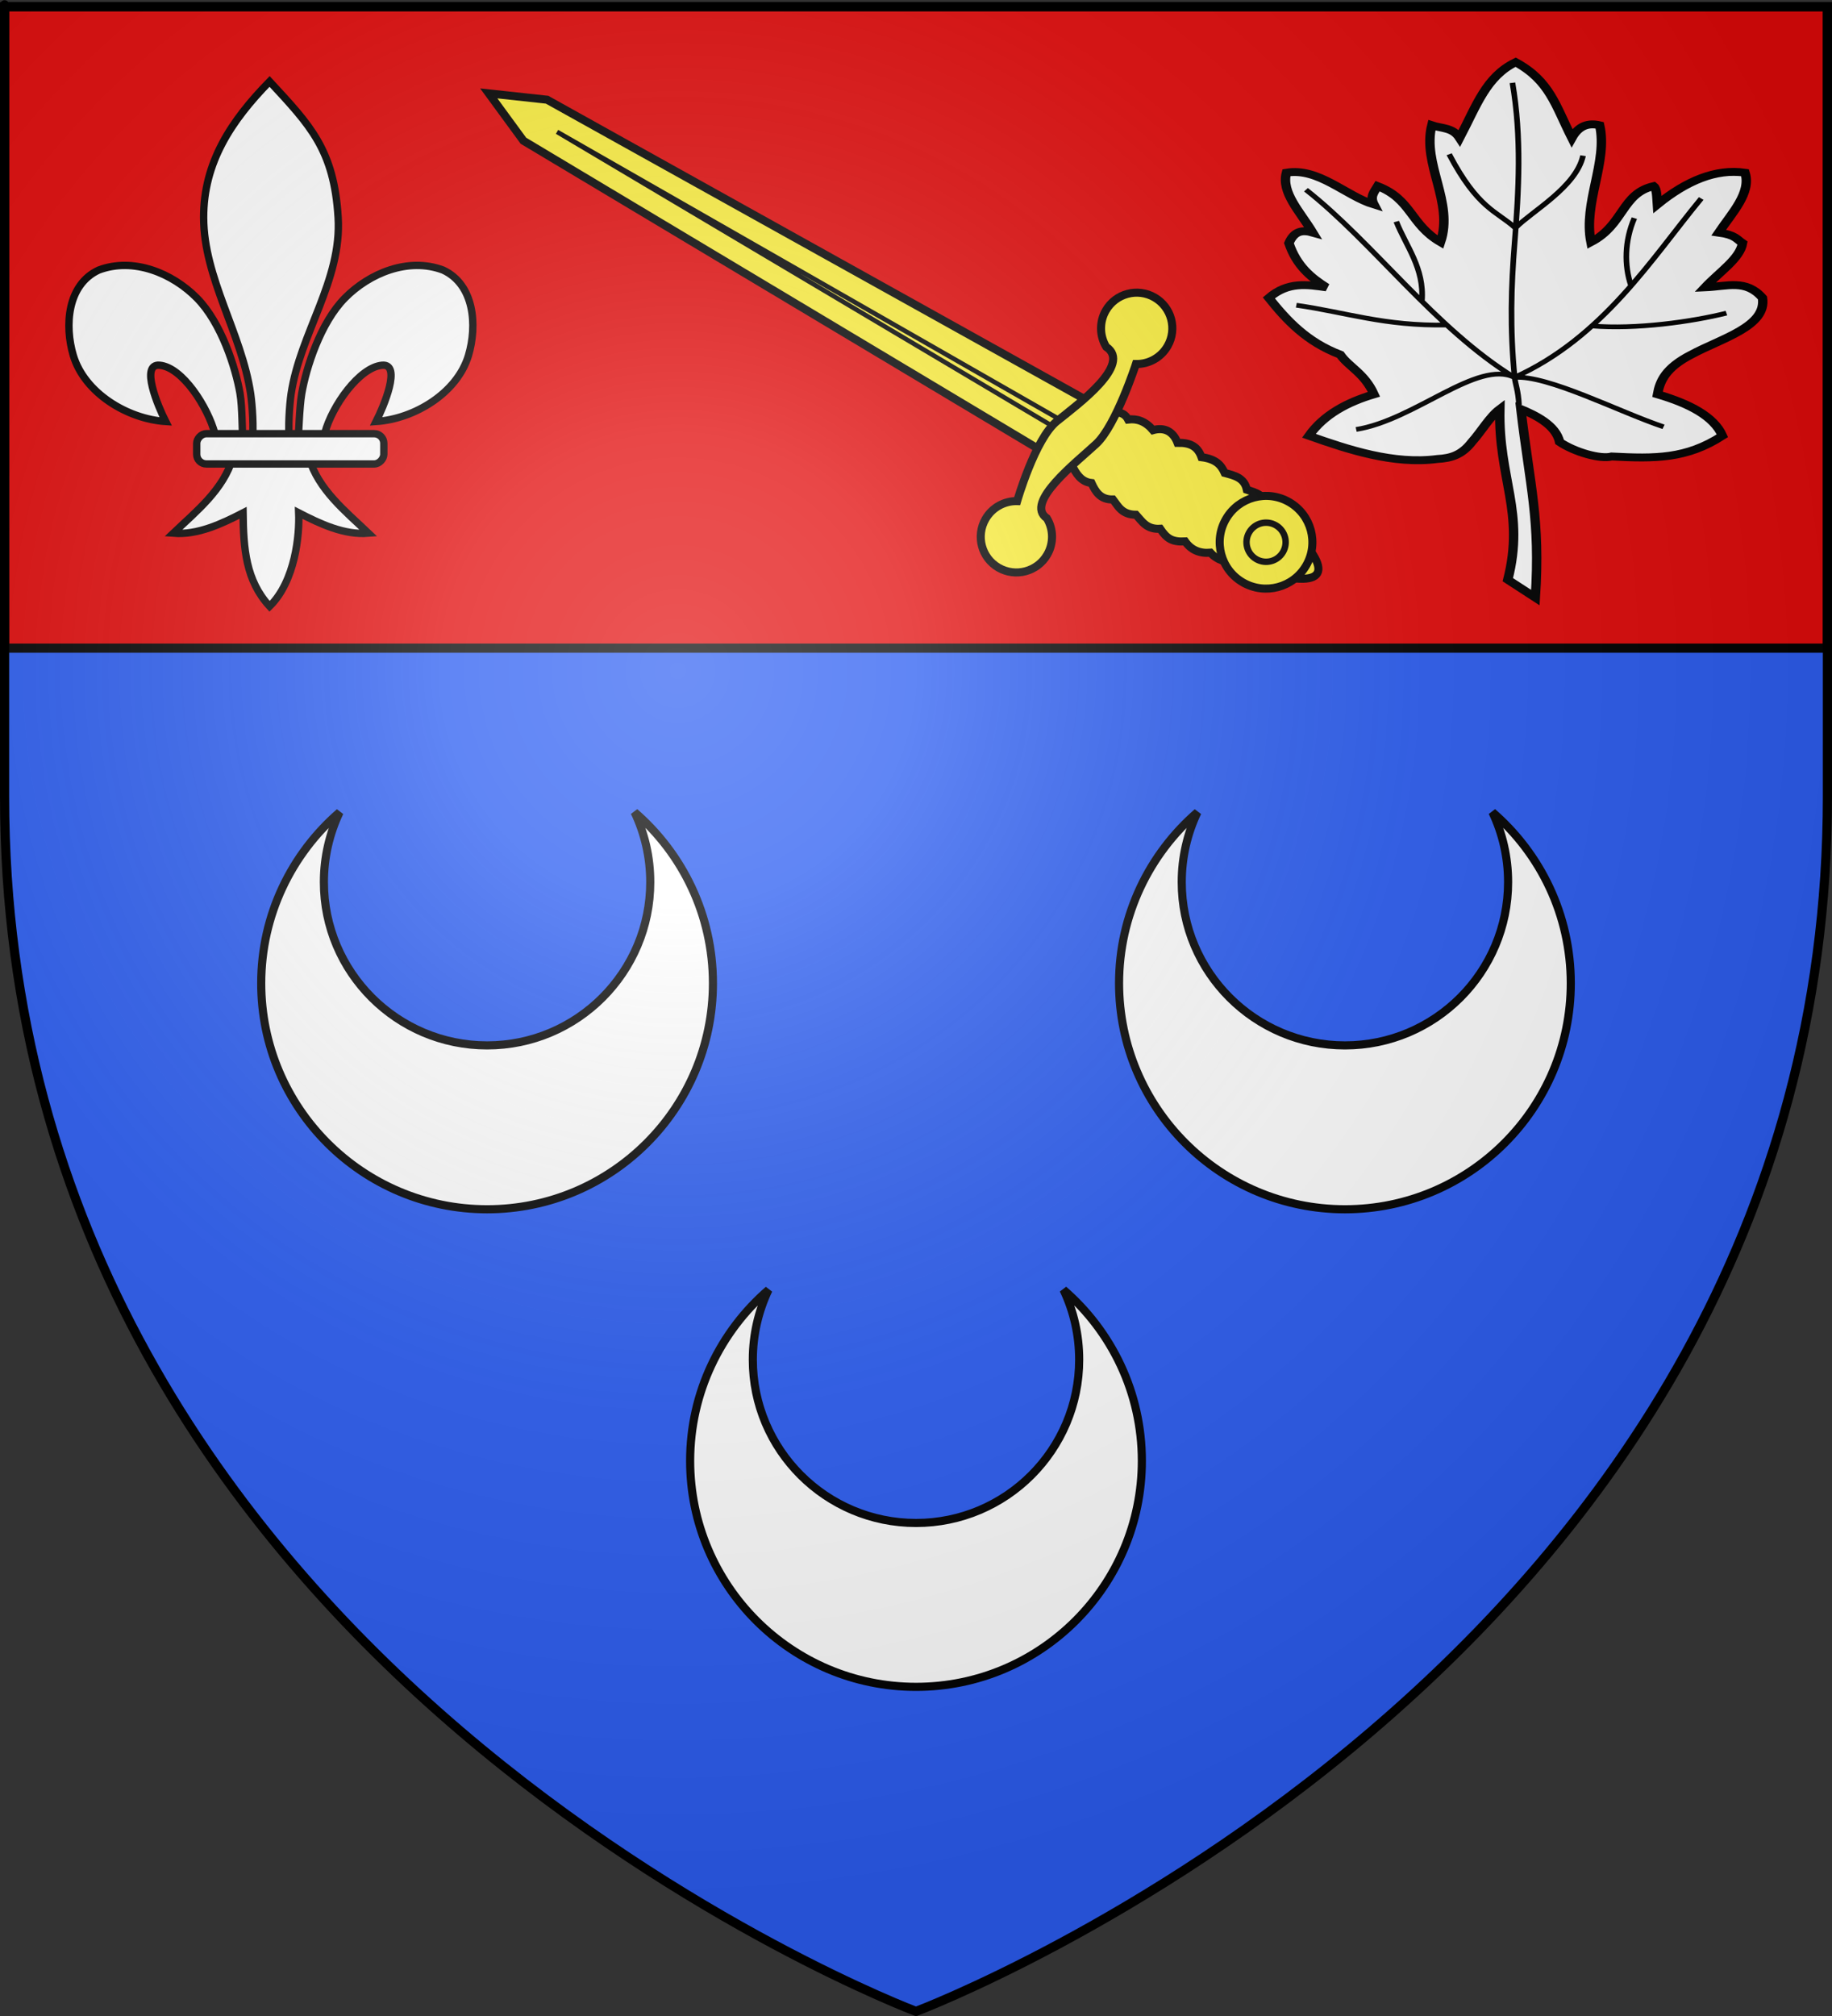
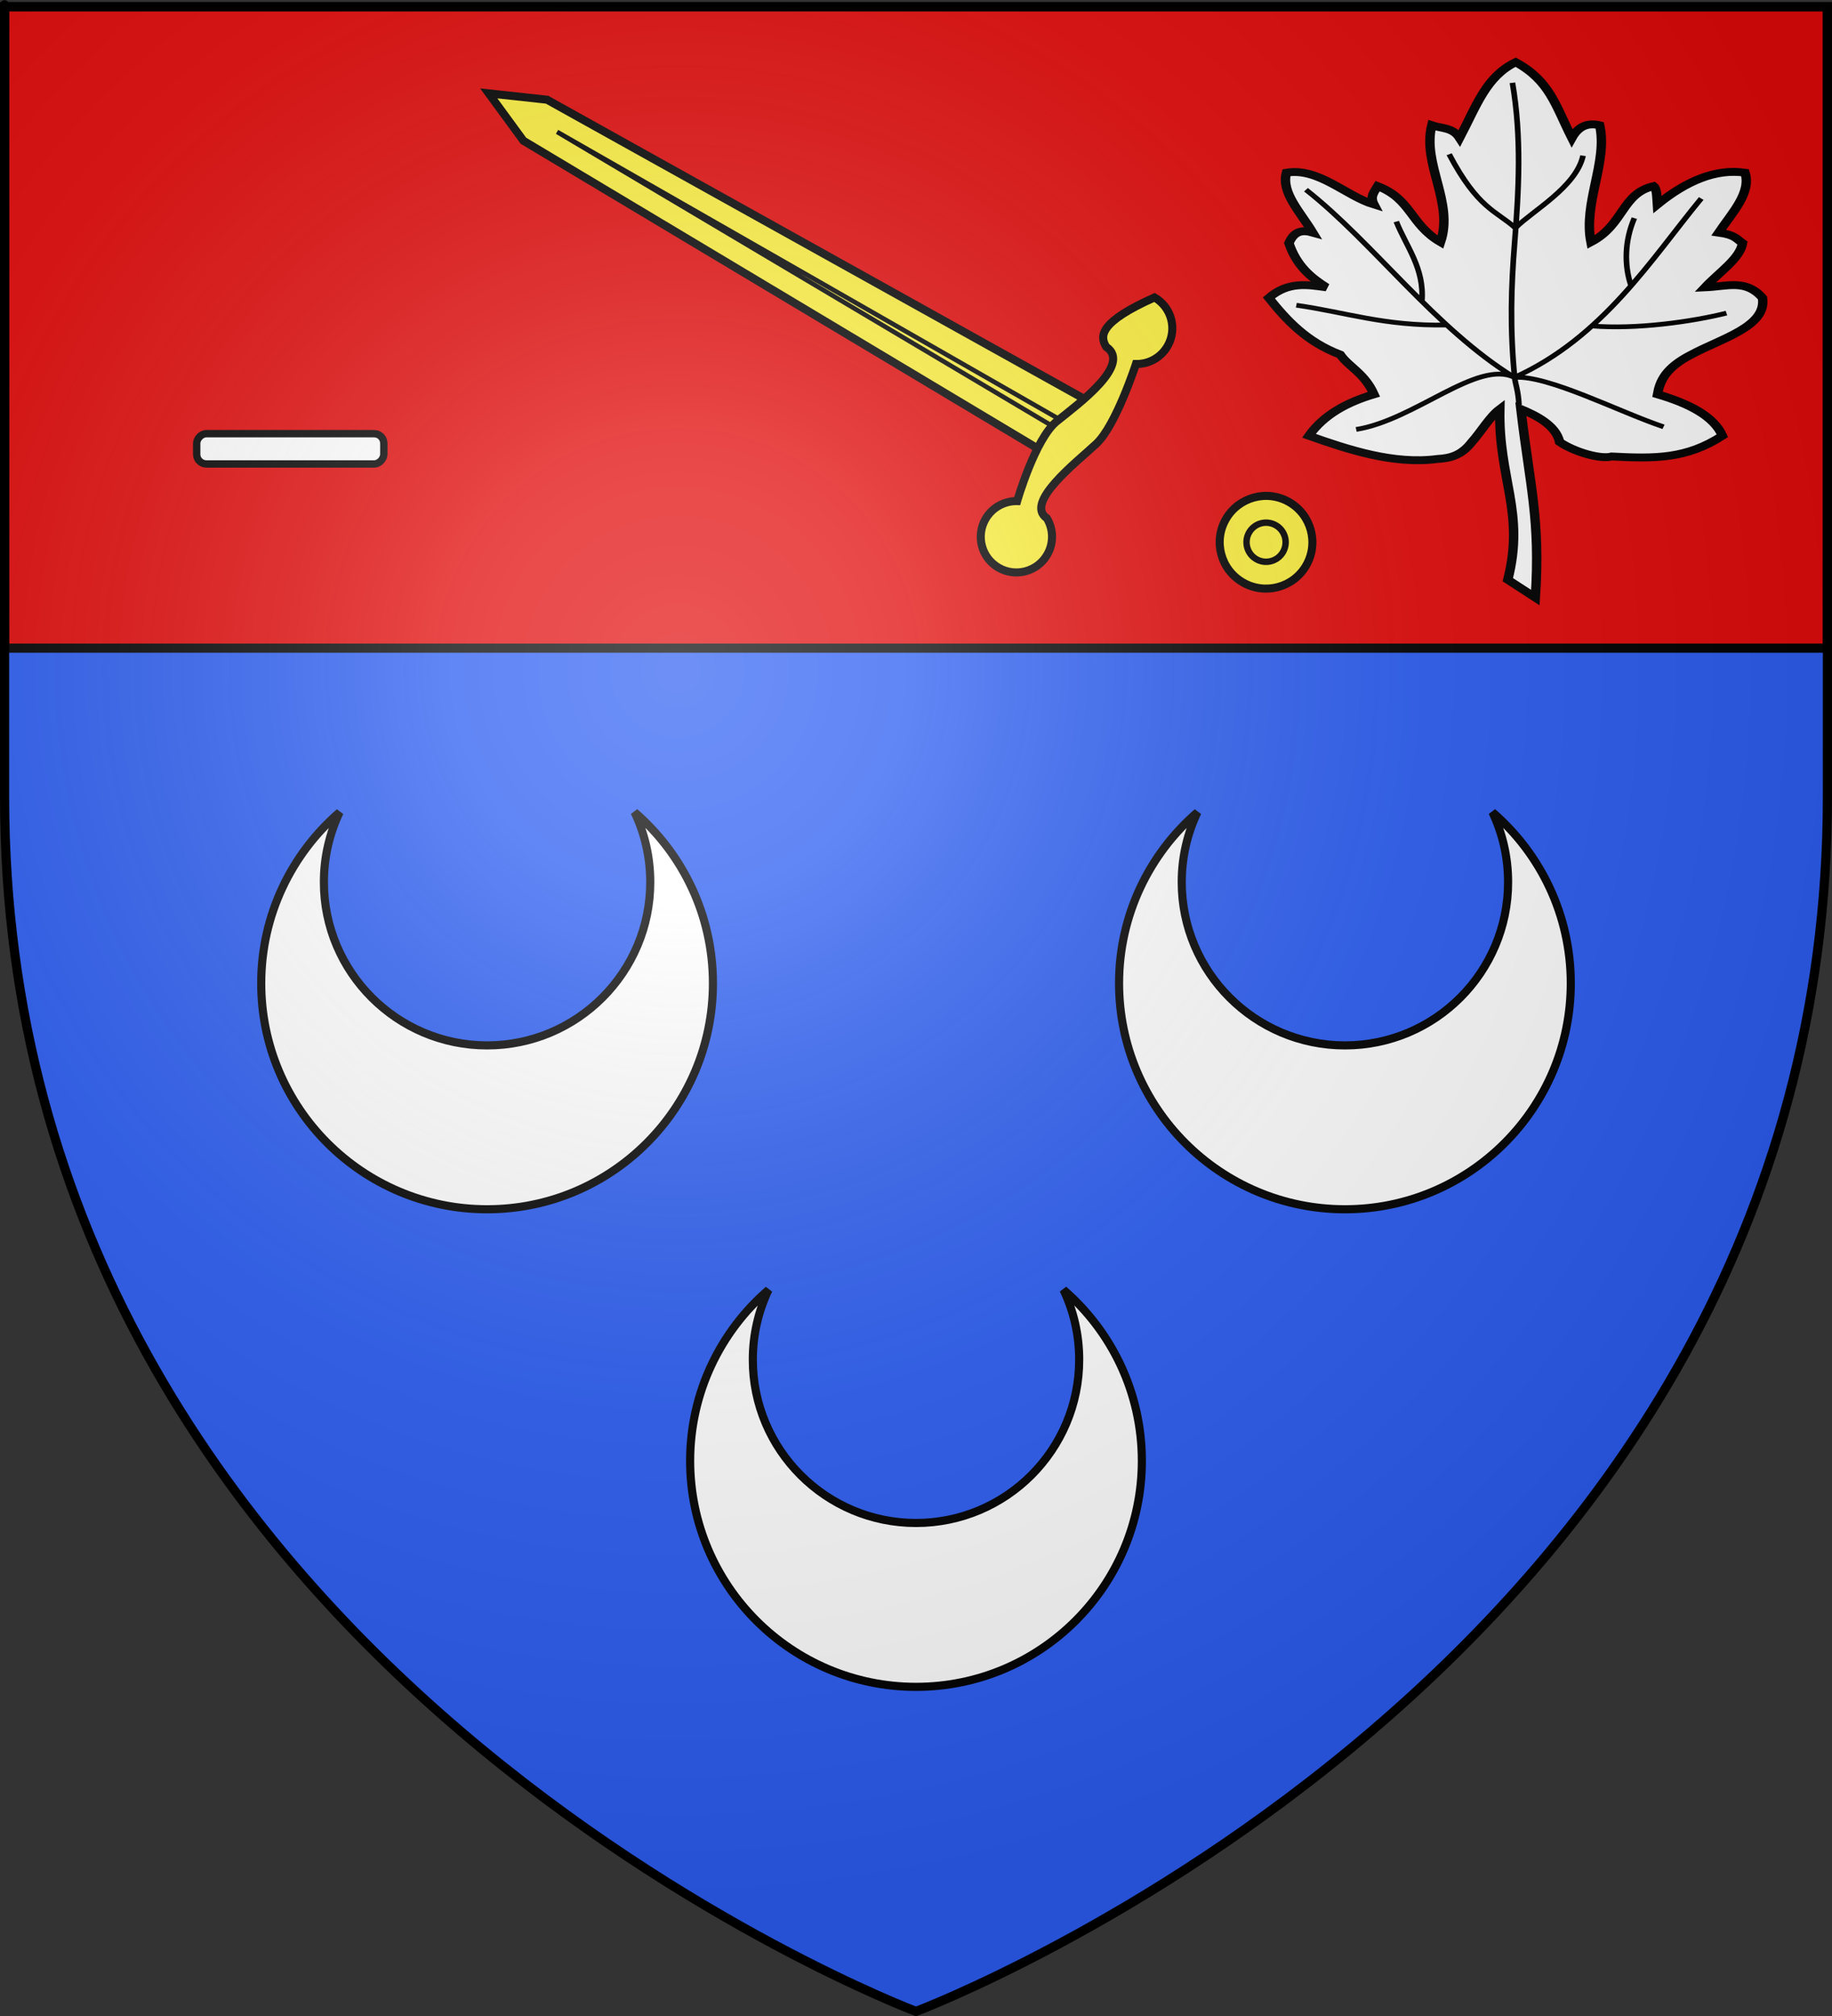
<svg xmlns="http://www.w3.org/2000/svg" xmlns:ns1="http://sodipodi.sourceforge.net/DTD/sodipodi-0.dtd" xmlns:ns2="http://www.inkscape.org/namespaces/inkscape" xmlns:xlink="http://www.w3.org/1999/xlink" height="660" width="600" version="1.0" id="svg2" ns1:version="0.32" ns2:version="0.46" ns1:docname="Blason ville ca Blainville (Québec).svg" ns1:docbase="D:\Mes documents\Renaud-Notre Lapin" ns2:export-filename="/Users/olivier/Desktop/Blason Rouge/Blason_Vide_3D.png" ns2:export-xdpi="144" ns2:export-ydpi="144" ns2:output_extension="org.inkscape.output.svg.inkscape">
  <rect width="100%" height="100%" fill="#333333" stroke="none" />
  <ns1:namedview ns2:window-height="814" ns2:window-width="1152" ns2:pageshadow="2" ns2:pageopacity="0.0" guidetolerance="10.0" gridtolerance="10.0" objecttolerance="10.0" borderopacity="1.0" bordercolor="#666666" pagecolor="#ffffff" id="base" showgrid="false" height="660px" ns2:zoom="1.7819091" ns2:cx="312.85367" ns2:cy="452.70925" ns2:window-x="-8" ns2:window-y="-8" ns2:current-layer="layer3" showguides="true" ns2:guide-bbox="true" />
  <desc id="desc4">Flag of Canton of Valais (Wallis)</desc>
  <defs id="defs6">
    <linearGradient id="linearGradient2893">
      <stop style="stop-color:white;stop-opacity:0.314;" offset="0" id="stop2895" />
      <stop id="stop2897" offset="0.19" style="stop-color:white;stop-opacity:0.251;" />
      <stop style="stop-color:#6b6b6b;stop-opacity:0.125;" offset="0.6" id="stop2901" />
      <stop style="stop-color:black;stop-opacity:0.125;" offset="1" id="stop2899" />
    </linearGradient>
    <radialGradient ns2:collect="always" xlink:href="#linearGradient2893" id="radialGradient3163" gradientUnits="userSpaceOnUse" gradientTransform="matrix(1.353,0,0,1.349,-77.629,-85.747)" cx="221.445" cy="226.331" fx="221.445" fy="226.331" r="300" />
  </defs>
  <g ns2:groupmode="layer" id="layer3" ns2:label="Fond écu" style="display:inline" transform="translate(1e-7,1.2525328e-6)">
    <path id="path2855" style="fill:#2b5df2;fill-opacity:1;fill-rule:evenodd;stroke:none;stroke-width:1px;stroke-linecap:butt;stroke-linejoin:miter;stroke-opacity:1" d="M 300,658.5 C 300,658.5 598.5,546.18 598.5,260.728 C 598.5,-24.723 598.5,2.176 598.5,2.176 L 1.5,2.176 L 1.5,260.728 C 1.5,546.18 300,658.5 300,658.5 z" ns1:nodetypes="cccccc" />
    <path style="fill:#e20909;fill-opacity:1;fill-rule:evenodd;stroke:#000000;stroke-width:3;stroke-linecap:butt;stroke-linejoin:miter;stroke-miterlimit:4;stroke-dasharray:none;stroke-opacity:1;display:inline" d="M 1.5,2.188 L 1.5,212.188 L 598.5,212.188 C 598.5,65.865 598.5,2.188 598.5,2.188 L 1.5,2.188 z" id="path5212" />
    <g id="g3310" transform="translate(12.702,0)">
      <path style="fill:#ffffff;stroke:#000000;stroke-width:2.663;stroke-miterlimit:4;stroke-dasharray:none;stroke-opacity:1" d="M 195.134,265.899 C 198.429,272.838 200.266,280.597 200.266,288.786 C 200.266,318.292 176.342,342.244 146.836,342.244 C 117.329,342.244 93.378,318.292 93.378,288.786 C 93.378,280.606 95.221,272.86 98.51,265.927 C 82.81,279.495 72.849,299.545 72.849,321.909 C 72.849,362.744 106,395.896 146.836,395.896 C 187.671,395.896 220.794,362.744 220.794,321.909 C 220.794,299.535 210.846,279.468 195.134,265.899 z" id="path3306" />
      <path style="fill:#ffffff;stroke:#000000;stroke-width:2.663;stroke-miterlimit:4;stroke-dasharray:none;stroke-opacity:1" d="M 476.086,265.899 C 479.382,272.838 481.218,280.597 481.218,288.786 C 481.218,318.292 457.295,342.244 427.788,342.244 C 398.281,342.244 374.33,318.292 374.33,288.786 C 374.33,280.606 376.173,272.86 379.462,265.927 C 363.762,279.495 353.801,299.545 353.801,321.909 C 353.801,362.744 386.952,395.896 427.788,395.896 C 468.623,395.896 501.747,362.744 501.747,321.909 C 501.747,299.535 491.799,279.468 476.086,265.899 z" id="path3308" />
    </g>
    <path style="fill:#ffffff;stroke:#000000;stroke-width:2.663;stroke-miterlimit:4;stroke-dasharray:none;stroke-opacity:1" d="M 348.312,422.248 C 351.607,429.187 353.444,436.946 353.444,445.135 C 353.444,474.642 329.521,498.593 300.014,498.593 C 270.507,498.593 246.556,474.642 246.556,445.135 C 246.556,436.955 248.399,429.209 251.688,422.276 C 235.988,435.845 226.027,455.894 226.027,478.258 C 226.027,519.094 259.178,552.245 300.014,552.245 C 340.849,552.245 373.973,519.094 373.973,478.258 C 373.973,455.884 364.025,435.817 348.312,422.248 z" id="path2527" />
    <g id="g3895" transform="translate(0.177,0)">
      <g style="fill:#ffffff;stroke:#000000;stroke-width:3.899;stroke-miterlimit:4;stroke-dasharray:none;stroke-opacity:1" transform="matrix(0.619,0,0,0.619,27.373,25.261)" id="g3590">
        <g id="g3592" ns2:label="Timbre" transform="translate(-551.047,-391.498)" style="fill:#ffffff;stroke:#000000;stroke-width:3.899;stroke-miterlimit:4;stroke-dasharray:none;stroke-opacity:1;display:inline" />
        <g ns2:label="Escudo" id="g3594" transform="translate(-551.047,-391.498)" style="fill:#ffffff;stroke:#000000;stroke-width:3.899;stroke-miterlimit:4;stroke-dasharray:none;stroke-opacity:1;display:inline" />
        <g id="g3596" ns2:label="Piezas" style="fill:#ffffff;stroke:#000000;stroke-width:3.899;stroke-miterlimit:4;stroke-dasharray:none;stroke-opacity:1;display:inline" transform="translate(-494.619,-468.138)" />
        <g id="layer5" ns2:label="Muebles" style="fill:#ffffff;stroke:#000000;stroke-width:3.899;stroke-miterlimit:4;stroke-dasharray:none;stroke-opacity:1;display:inline" transform="translate(-494.619,-468.138)" />
        <g style="fill:#ffffff;stroke:#000000;stroke-width:3.899;stroke-miterlimit:4;stroke-dasharray:none;stroke-opacity:1" id="g3599" ns2:label="Ornamento" transform="translate(-494.619,-468.138)" />
        <g id="layer6" ns2:label="Borde 3px" style="fill:#ffffff;stroke:#000000;stroke-width:3.899;stroke-miterlimit:4;stroke-dasharray:none;stroke-opacity:1;display:inline" transform="translate(-494.619,-468.138)">
          <g id="g4474" ns2:label="Timbre" transform="translate(132.064,371.229)" style="fill:#ffffff;stroke:#000000;stroke-width:3.899;stroke-miterlimit:4;stroke-dasharray:none;stroke-opacity:1;display:inline" />
          <g ns2:label="Escudo" id="g4476" transform="translate(132.064,371.229)" style="fill:#ffffff;stroke:#000000;stroke-width:3.899;stroke-miterlimit:4;stroke-dasharray:none;stroke-opacity:1;display:inline" />
          <g id="g4478" ns2:label="Piezas" style="fill:#ffffff;stroke:#000000;stroke-width:3.899;stroke-miterlimit:4;stroke-dasharray:none;stroke-opacity:1;display:inline" transform="translate(188.493,294.589)" />
          <g id="g4480" ns2:label="Muebles" style="fill:#ffffff;stroke:#000000;stroke-width:3.899;stroke-miterlimit:4;stroke-dasharray:none;stroke-opacity:1;display:inline" transform="translate(188.493,294.589)" />
          <g style="fill:#ffffff;stroke:#000000;stroke-width:3.899;stroke-miterlimit:4;stroke-dasharray:none;stroke-opacity:1" id="g4482" ns2:label="Ornamento" transform="translate(188.493,294.589)" />
          <path style="fill:#ffffff;fill-opacity:1;fill-rule:evenodd;stroke:#000000;stroke-width:3.899;stroke-linecap:butt;stroke-linejoin:miter;stroke-miterlimit:4;stroke-dasharray:none;stroke-opacity:1;display:inline" d="M 563.348,435.172 L 563.348,435.172" id="path2459" ns2:connector-type="polyline" />
          <path style="fill:#ffffff;fill-opacity:1;fill-rule:evenodd;stroke:#000000;stroke-width:3.899;stroke-linecap:butt;stroke-linejoin:miter;stroke-miterlimit:4;stroke-dasharray:none;stroke-opacity:1;display:inline" d="M 563.348,435.172 L 563.348,435.172" id="path2461" ns2:connector-type="polyline" />
          <g style="fill:#ffffff;stroke:#000000;stroke-width:5.355;stroke-miterlimit:4;stroke-dasharray:none;stroke-opacity:1;display:inline" id="g3413" transform="matrix(0.728,0,0,0.728,638.019,1001.884)">
-             <path ns1:nodetypes="csssssscscsscccccccsscscssssssc" id="path3415" d="M -62.178,-730.047 C -32.715,-698.201 -15.392,-680.639 -12.365,-631.226 C -9.564,-585.498 -39.994,-547.267 -46.553,-503.038 C -47.797,-494.649 -48.864,-477.525 -47.74,-470.58 C -46.908,-465.437 -44.348,-449.725 -41.553,-469.166 C -40.978,-473.165 -40.565,-493.226 -38.803,-503.413 C -35.591,-521.974 -25.305,-554.612 -7.459,-572.694 C 10.379,-590.769 38.646,-602.493 63.854,-593.038 C 86.693,-582.5 88.852,-552.738 82.354,-530.976 C 74.215,-503.72 43.112,-484.855 15.229,-483.007 C 20.754,-493.933 33.978,-525.12 19.635,-523.882 C 3.032,-522.449 -16.828,-494.201 -21.998,-474.823 C -23.945,-467.525 -23.158,-456.195 -33.584,-456.663 C -26.709,-433.435 -7.304,-418.065 9.697,-401.851 C -8.025,-400.377 -25.558,-408.718 -41.021,-416.663 C -40.368,-400.738 -43.459,-367.096 -62.178,-348.726 C -79.552,-367.642 -81.133,-390.712 -81.459,-416.663 C -96.922,-408.718 -114.455,-400.377 -132.178,-401.851 C -115.177,-418.065 -95.771,-433.435 -88.896,-456.663 C -99.322,-456.195 -99.949,-466.818 -101.896,-474.116 C -107.067,-493.493 -125.512,-522.449 -142.115,-523.882 C -156.458,-525.12 -143.234,-493.933 -137.709,-483.007 C -165.593,-484.855 -196.695,-503.72 -204.834,-530.976 C -211.333,-552.738 -209.174,-582.5 -186.334,-593.038 C -161.126,-602.493 -132.859,-590.769 -115.021,-572.694 C -97.176,-554.612 -86.89,-521.974 -83.678,-503.413 C -81.915,-493.226 -82.21,-474.579 -81.635,-470.58 C -78.839,-451.139 -75.573,-465.437 -74.74,-470.58 C -73.616,-477.525 -74.684,-494.649 -75.928,-503.038 C -82.486,-547.267 -110.037,-587.053 -110.115,-631.226 C -110.185,-671.112 -90.131,-701.46 -62.178,-730.047 z" style="fill:#ffffff;fill-opacity:1;fill-rule:evenodd;stroke:#000000;stroke-width:5.355;stroke-linecap:butt;stroke-linejoin:miter;stroke-miterlimit:4;stroke-dasharray:none;stroke-opacity:1" />
            <rect transform="scale(-1,1)" ry="7.012" y="-474.154" x="-20.841" height="22" width="136" id="rect3417" style="fill:#ffffff;fill-opacity:1;fill-rule:evenodd;stroke:#000000;stroke-width:5.355;stroke-linejoin:round;stroke-miterlimit:4;stroke-dasharray:none;stroke-opacity:1" rx="7.012" />
          </g>
        </g>
      </g>
      <g style="fill:#ffffff;stroke:#000000;stroke-width:1.986;stroke-miterlimit:4;stroke-dasharray:none;stroke-opacity:1" transform="matrix(1.55,0,0,1.301,67.643,-190.805)" id="g3736" ns2:label="Meubles">
        <path style="fill:#ffffff;fill-opacity:1;fill-rule:evenodd;stroke:#000000;stroke-width:1.986;stroke-linecap:butt;stroke-linejoin:miter;stroke-miterlimit:4;stroke-dasharray:none;stroke-opacity:1;display:inline" d="M 276.5,162.312 C 270.273,165.934 268.293,173.085 264.656,181.375 C 263.198,178.682 260.857,179.021 258.781,178.188 C 256.713,187.983 263.476,197.486 260.625,207.594 C 254.202,203.121 254.532,196.81 247.344,193.5 C 246.567,195.038 245.673,196.119 246.562,198.125 C 240.608,195.967 234.812,188.744 228.062,190.125 C 226.944,195.153 230.911,199.848 233.625,205.188 C 231.467,204.458 229.713,204.728 228.594,207.844 C 230.226,213.582 233.256,216.518 236.531,218.969 C 232.472,218.292 228.403,217.449 224.344,221.625 C 228.162,227.3 232.341,232.69 239.438,235.906 C 241.285,239.052 244.532,240.516 246.562,245.875 C 240.887,247.888 236,250.982 232.812,256.312 C 241.183,259.836 250.769,263.609 259.969,262.156 C 262.858,261.974 265.132,261.141 267.25,257.875 C 269.245,255.23 271.021,251.509 273.156,249.594 C 272.831,267.187 278.498,275.474 274.842,292.538 L 280.66,297.038 C 281.741,277.363 279.535,269.132 277.597,249.594 C 280.451,251.02 284.998,253.527 285.781,257.875 C 288.96,260.44 294.434,262.29 296.781,261.531 C 305.991,262.099 312.581,262.16 320.188,256.312 C 318.383,251.448 313.25,248.251 306.469,245.875 C 306.974,242.558 308.161,239.223 313.594,235.906 C 319.986,231.784 329.575,228.85 328.656,221.625 C 325.153,216.851 321.278,218.724 316.5,218.969 C 319.656,214.984 323.881,211.737 324.438,207.844 C 323.23,206.88 322.931,205.765 319.406,205.188 C 322.272,200.16 326.308,195.153 324.969,190.125 C 318.797,189.042 312.609,192.169 306.438,198.125 C 306.326,196.288 306.36,194.154 305.656,193.5 C 298.889,195.348 299.41,203.21 292.406,207.594 C 290.751,197.646 296.011,187.365 294.25,178.188 C 291.944,177.532 289.854,178.209 288.375,181.375 C 284.903,173.171 283.715,166.99 276.5,162.312 z" id="path3178" ns1:nodetypes="cccccccccccccccccccccccccccccccccccc" />
        <g style="fill:#ffffff;fill-opacity:1;stroke:#000000;stroke-width:1.87;stroke-miterlimit:4;stroke-dasharray:none;stroke-opacity:1;display:inline" id="g3189" transform="matrix(1.062,0,0,1.062,-112.776,-609.19)" />
        <g id="g3295" transform="matrix(0.826,0,0,0.826,-58.697,-288.343)" style="fill:#ffffff;stroke:#000000;stroke-width:2.403;stroke-miterlimit:4;stroke-dasharray:none;stroke-opacity:1">
          <path ns1:nodetypes="csscccccccccccccccccccc" d="M 406.658,649.981 C 406.476,645.561 405.707,643.616 405.545,641.638 C 404.312,626.568 404.652,613.954 405.536,600.706 C 406.608,584.644 407.37,568.437 404.987,551.864 M 388.8,573.628 C 396.139,590.208 400.848,590.902 405.741,596.08 C 410.075,590.902 421.288,583.606 423.043,574.068 M 405.48,641.617 C 385.125,626.665 369.353,600.505 352.164,584.441 M 405.48,641.617 C 428.137,629.459 440.592,605.407 453.275,587.109 M 436.172,593.093 C 433.666,599.94 433.556,607.512 435.319,613.647 M 381.82,618.357 C 382.499,608.34 377.763,601.63 375.278,594.146 M 349.701,619.624 C 362.535,621.805 372.184,626.005 388.186,625.652 M 425.292,625.936 C 436.587,627.059 450.916,624.65 459.725,622.026 M 405.48,641.617 C 414.077,640.862 432.143,652.079 443.636,656.667 M 405.48,641.617 C 396.007,636.113 380.044,654.629 365.004,657.467" style="fill:#ffffff;fill-rule:evenodd;stroke:#000000;stroke-width:1.442;stroke-linecap:butt;stroke-linejoin:miter;stroke-miterlimit:4;stroke-dasharray:none;stroke-opacity:1;display:inline" id="path3275" />
        </g>
      </g>
    </g>
    <g id="g3885" transform="matrix(-0.452,0.783,-0.783,-0.452,423.249,-125.876)" style="fill:#fcef3c">
-       <path ns1:nodetypes="ccccccccccccccccccc" d="M 286.144,-163.043 C 292.096,-187.287 299.629,-187.287 305.29,-163.043 C 305.997,-160.012 306.644,-156.894 307.221,-153.711 C 309.003,-150.817 309.875,-147.45 308.738,-143.985 C 311.038,-140.692 311.357,-137.355 309.792,-133.997 C 312.392,-130.018 312.212,-127.68 310.336,-123.878 C 313.061,-119.745 311.301,-116.867 310.323,-113.758 C 312.845,-109.275 310.904,-106.682 309.703,-103.77 C 312.093,-99.802 310.415,-96.866 308.43,-94.045 C 309.96,-90.516 308.264,-87.572 306.455,-84.712 C 300.212,-60.468 290.057,-60.468 283.814,-84.712 C 282.98,-87.734 279.557,-90.389 281.877,-94.045 C 279.85,-96.724 279.316,-99.924 280.707,-103.77 C 277.697,-106.704 277.4,-110.249 280.238,-113.758 C 277.791,-117.801 277.795,-120.837 280.406,-123.878 C 278.299,-128.924 279.407,-131.572 281.145,-133.997 C 280.212,-137.522 279.062,-141.04 282.391,-143.985 C 281.745,-147.278 280.699,-150.527 284.079,-153.711 C 284.708,-156.894 285.4,-160.012 286.144,-163.043 z" style="fill:#fcef3c;fill-opacity:1;fill-rule:nonzero;stroke:#000000;stroke-width:2.913;stroke-miterlimit:4;stroke-dasharray:none;stroke-opacity:1" id="rect4549" />
      <g transform="matrix(0.583,0,0,0.583,140.803,-295.441)" id="g4551" style="fill:#fcef3c">
        <path d="M 244.457,371.58 L 285.873,371.58 L 279.873,757.438 L 265.165,790.794 L 250.457,757.438 L 244.457,371.58 z" style="fill:#fcef3c;fill-opacity:1;fill-rule:nonzero;stroke:#000000;stroke-width:5;stroke-miterlimit:4;stroke-opacity:1" id="rect2770" />
        <path d="M 263.156,375.062 L 264.652,742.094 L 269.156,375.062 L 263.156,375.062 z" style="fill:#fcef3c;fill-opacity:1;fill-rule:evenodd;stroke:#000000;stroke-width:2.847;stroke-linecap:butt;stroke-linejoin:miter;stroke-miterlimit:4;stroke-dasharray:none;stroke-opacity:1" id="path2773" />
      </g>
-       <path ns1:nodetypes="cssczcsssczcc" id="rect1882" transform="translate(-1e-7,-1.2525328e-6)" d="M 251.719,-93.125 C 244.594,-93.125 238.812,-87.344 238.812,-80.219 C 238.812,-73.094 244.594,-67.313 251.719,-67.312 C 256.592,-67.312 260.866,-70.01 263.062,-74 C 263.818,-85.337 285.882,-75.672 295.312,-72 C 304.743,-68.328 327.562,-74 327.562,-74 C 329.759,-70.01 334.033,-67.313 338.906,-67.312 C 346.031,-67.312 351.813,-73.094 351.812,-80.219 C 351.812,-87.344 346.031,-93.125 338.906,-93.125 C 334.033,-93.125 329.759,-90.428 327.562,-86.438 C 326.831,-76.435 304.704,-85.549 295.312,-88.438 C 285.921,-91.326 263.062,-86.438 263.062,-86.438 C 260.866,-90.428 256.592,-93.125 251.719,-93.125 z" style="fill:#fcef3c;fill-opacity:1;fill-rule:nonzero;stroke:#000000;stroke-width:2.913;stroke-miterlimit:4;stroke-opacity:1" />
+       <path ns1:nodetypes="cssczcsssczcc" id="rect1882" transform="translate(-1e-7,-1.2525328e-6)" d="M 251.719,-93.125 C 244.594,-93.125 238.812,-87.344 238.812,-80.219 C 256.592,-67.312 260.866,-70.01 263.062,-74 C 263.818,-85.337 285.882,-75.672 295.312,-72 C 304.743,-68.328 327.562,-74 327.562,-74 C 329.759,-70.01 334.033,-67.313 338.906,-67.312 C 346.031,-67.312 351.813,-73.094 351.812,-80.219 C 351.812,-87.344 346.031,-93.125 338.906,-93.125 C 334.033,-93.125 329.759,-90.428 327.562,-86.438 C 326.831,-76.435 304.704,-85.549 295.312,-88.438 C 285.921,-91.326 263.062,-86.438 263.062,-86.438 C 260.866,-90.428 256.592,-93.125 251.719,-93.125 z" style="fill:#fcef3c;fill-opacity:1;fill-rule:nonzero;stroke:#000000;stroke-width:2.913;stroke-miterlimit:4;stroke-opacity:1" />
      <g transform="matrix(0.583,0,0,0.583,137.845,-293.111)" id="g5445" style="fill:#fcef3c">
        <path d="M 317.693,37.924 C 317.699,53.828 304.808,66.724 288.904,66.724 C 273,66.724 260.108,53.828 260.114,37.924 C 260.108,22.02 273,9.124 288.904,9.124 C 304.808,9.124 317.699,22.02 317.693,37.924 L 317.693,37.924 z" transform="translate(-18.662,191.199)" style="fill:#fcef3c;fill-opacity:1;fill-rule:nonzero;stroke:#000000;stroke-width:5;stroke-miterlimit:4;stroke-dasharray:none;stroke-opacity:1" id="path5443" />
        <path d="M 161.624,35.904 C 161.627,43.717 155.295,50.052 147.482,50.052 C 139.67,50.052 133.337,43.717 133.34,35.904 C 133.337,28.092 139.67,21.757 147.482,21.757 C 155.295,21.757 161.627,28.092 161.624,35.904 L 161.624,35.904 z" transform="matrix(0.859,0,0,0.859,143.525,198.275)" style="fill:#fcef3c;fill-opacity:1;fill-rule:nonzero;stroke:#000000;stroke-width:4.656;stroke-miterlimit:4;stroke-dasharray:none;stroke-opacity:1" id="path5441" />
      </g>
    </g>
  </g>
  <g ns2:groupmode="layer" id="layer4" ns2:label="Meubles" transform="translate(1e-7,1.2525328e-6)" />
  <g ns2:groupmode="layer" id="layer2" ns2:label="Reflet final" transform="translate(1e-7,1.2525328e-6)" ns1:insensitive="true">
    <path ns1:nodetypes="cccccc" d="M 300,658.5 C 300,658.5 598.5,546.18 598.5,260.728 C 598.5,-24.723 598.5,2.176 598.5,2.176 L 1.5,2.176 L 1.5,260.728 C 1.5,546.18 300,658.5 300,658.5 z" style="opacity:1;fill:url(#radialGradient3163);fill-opacity:1;fill-rule:evenodd;stroke:none;stroke-width:1px;stroke-linecap:butt;stroke-linejoin:miter;stroke-opacity:1" id="path2875" ns2:export-xdpi="144" ns2:export-ydpi="144" />
  </g>
  <g ns2:groupmode="layer" id="layer1" ns2:label="Contour final" transform="translate(1e-7,1.2525328e-6)" ns1:insensitive="true">
    <path ns1:nodetypes="cccccc" d="M 300,658.5 C 300,658.5 1.5,546.18 1.5,260.728 C 1.5,-24.723 1.5,2.176 1.5,2.176 L 598.5,2.176 L 598.5,260.728 C 598.5,546.18 300,658.5 300,658.5 z" style="opacity:1;fill:none;fill-opacity:1;fill-rule:evenodd;stroke:#000000;stroke-width:3;stroke-linecap:butt;stroke-linejoin:miter;stroke-miterlimit:4;stroke-dasharray:none;stroke-opacity:1" id="path1411" ns2:export-xdpi="144" ns2:export-ydpi="144" />
  </g>
</svg>